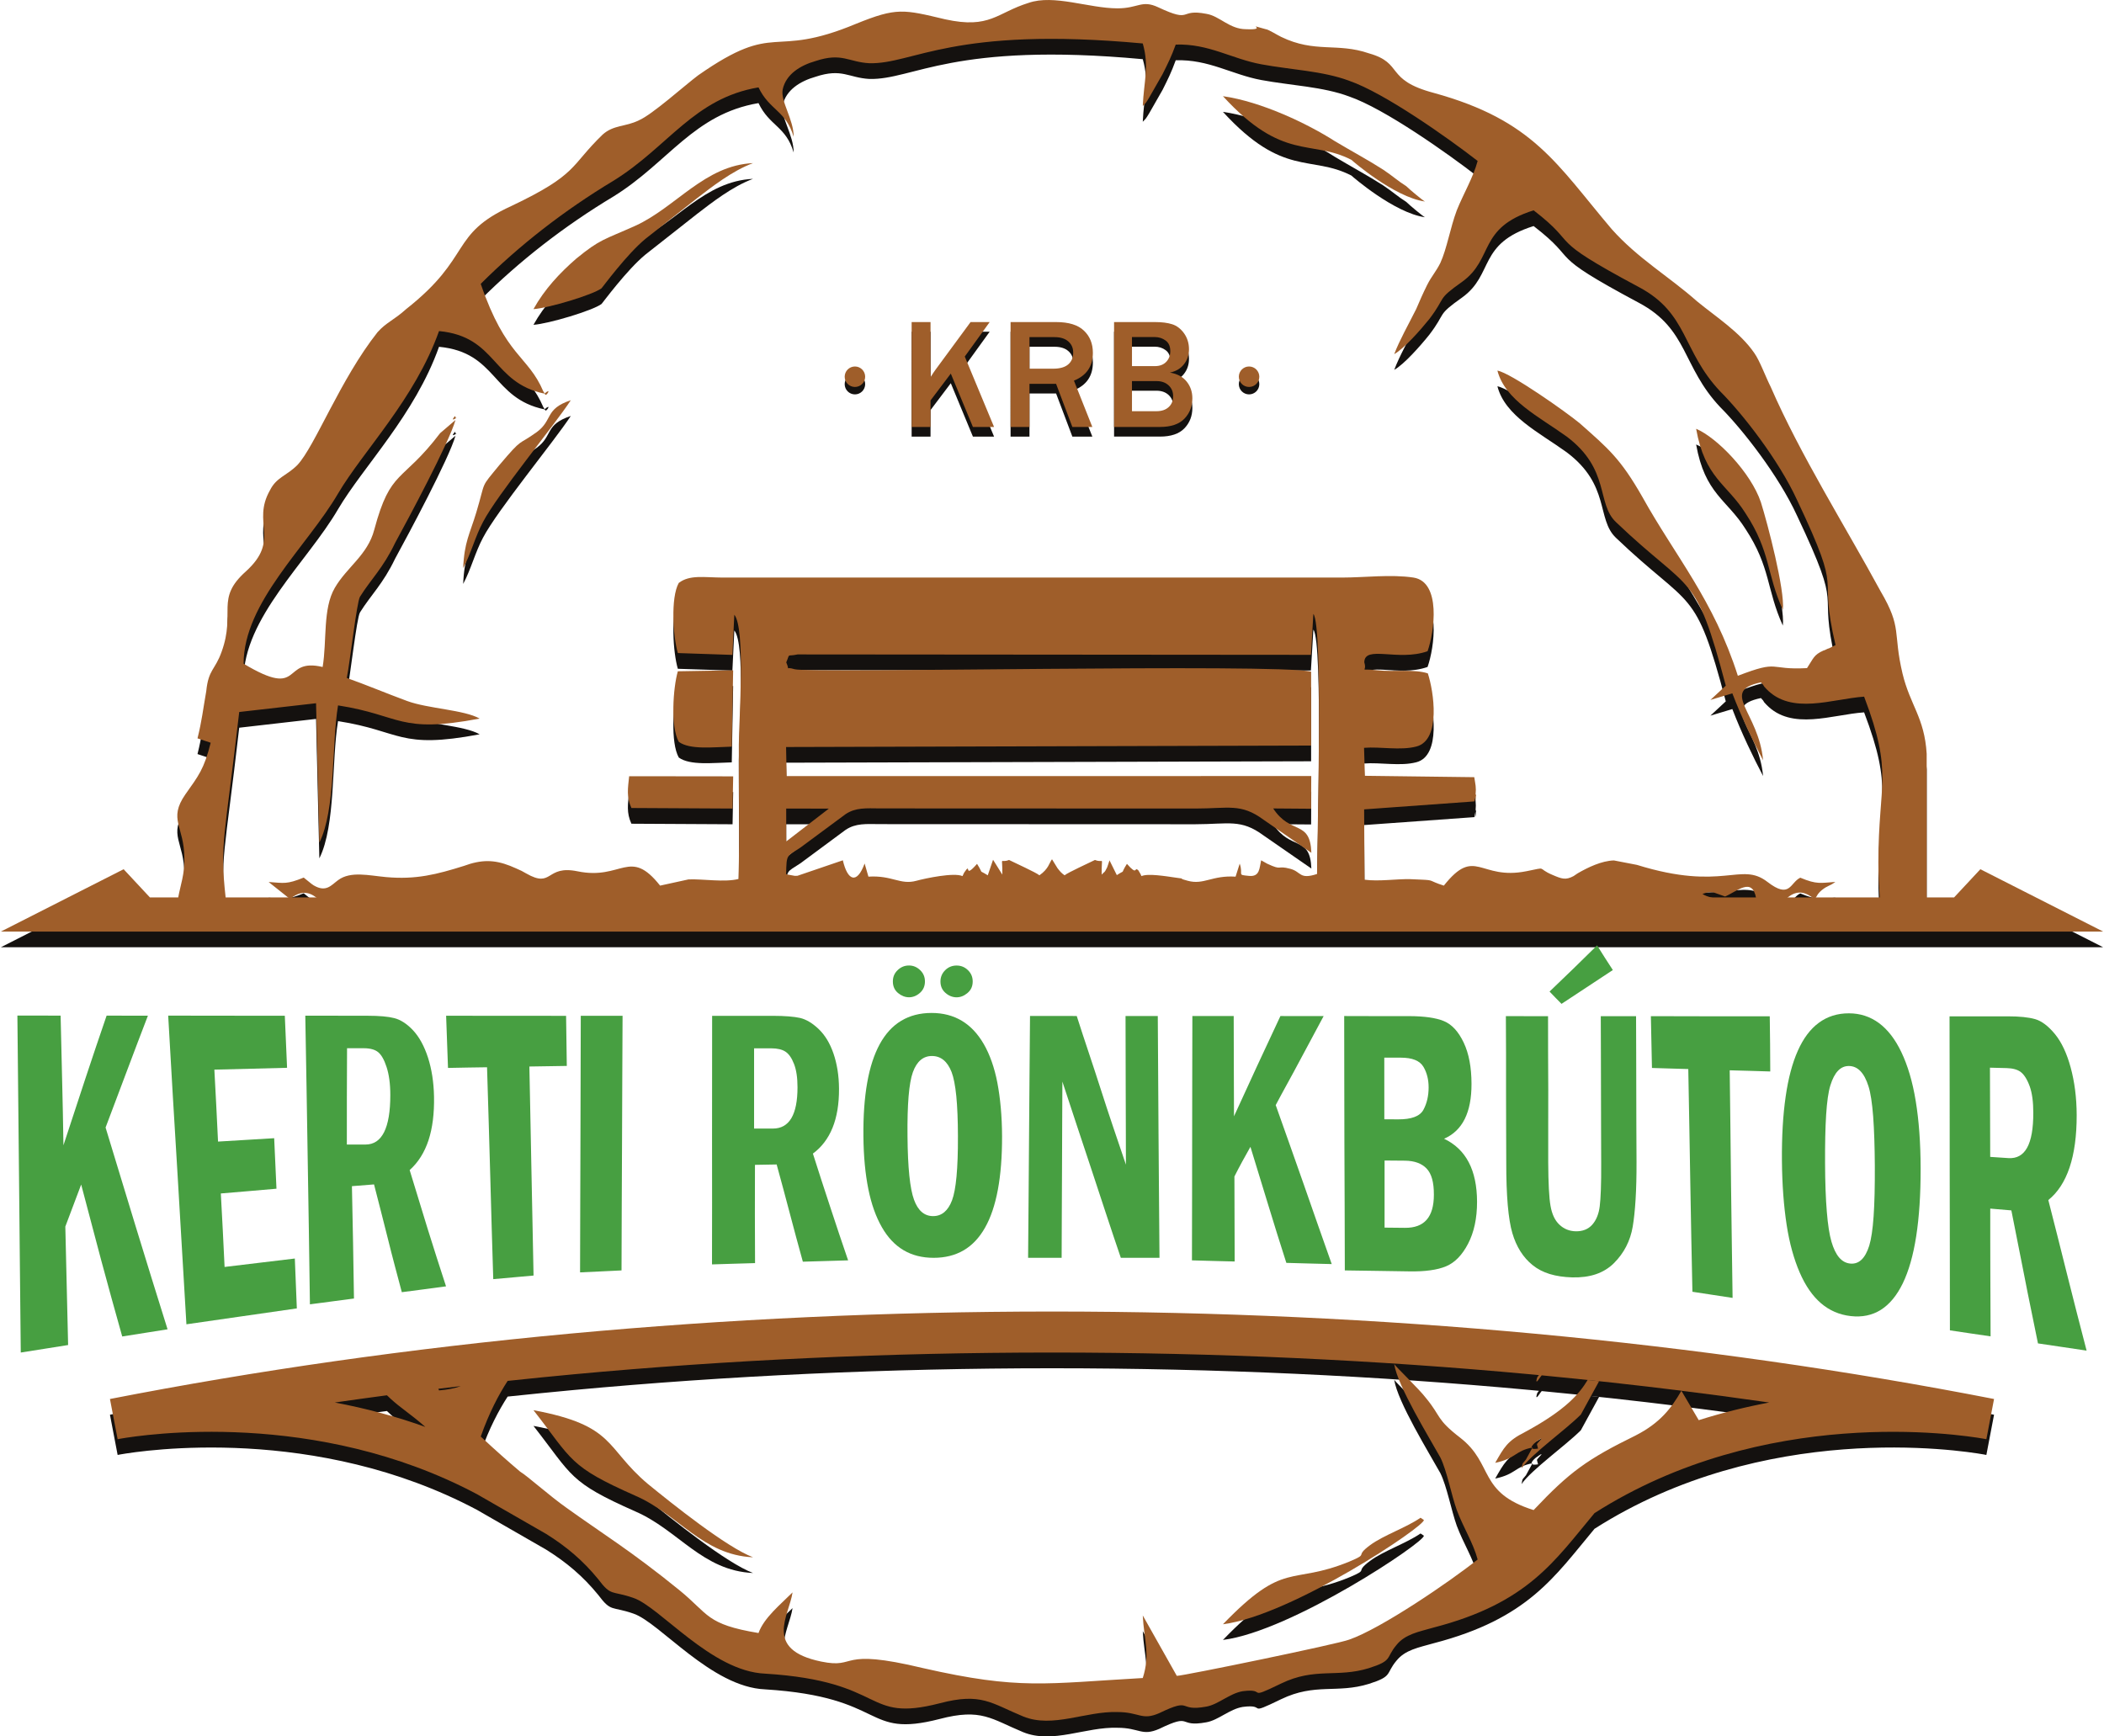
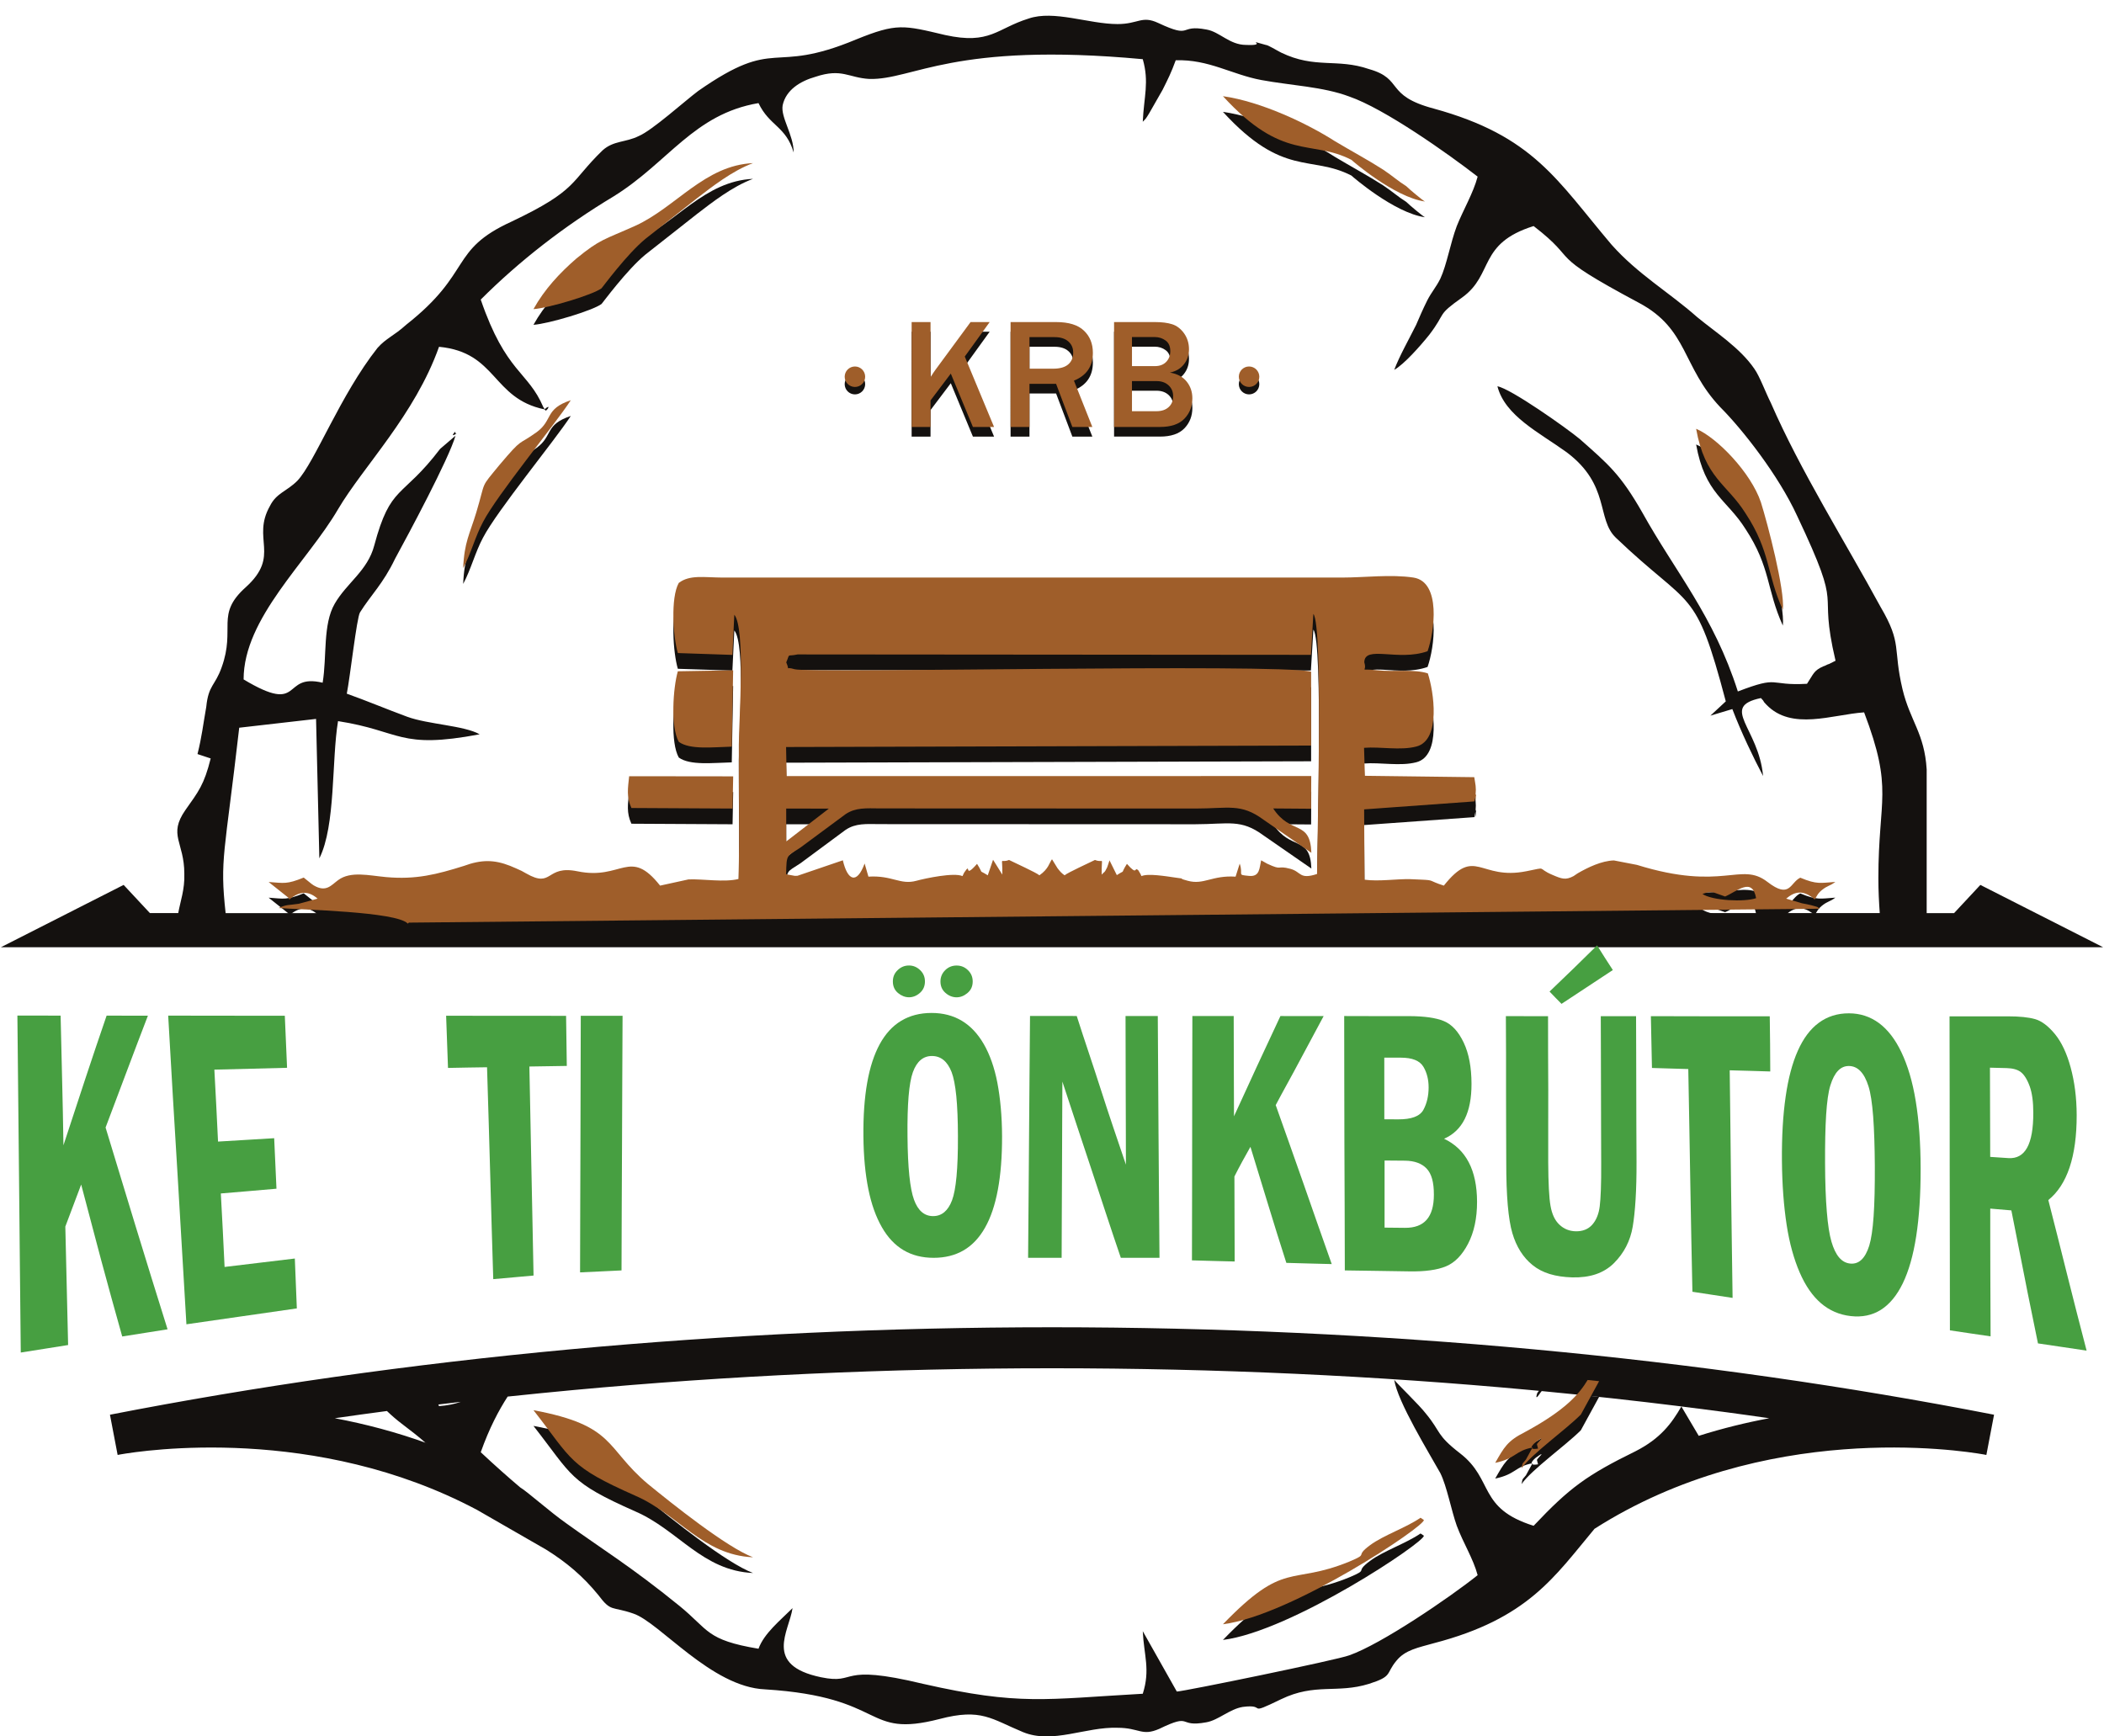
<svg xmlns="http://www.w3.org/2000/svg" data-bbox="0 2.475 504000 416329.719" viewBox="0 0 504000 416330" height="416" width="504" shape-rendering="geometricPrecision" text-rendering="geometricPrecision" image-rendering="optimizeQuality" fill-rule="evenodd" clip-rule="evenodd" data-type="color">
  <g>
    <path d="M127690 77880c3680-260 14210-3420 16320-5000 260-260 6050-8160 10520-11840l12370-9740c3430-2630 8430-6580 13430-8420-11580 530-18430 10530-28170 15000-7630 3420-8420 3160-14210 7900-3950 3420-7630 7370-10260 12100z" fill="#14110f" data-color="1" />
    <path d="M127690 341880c9470 12100 8420 13420 24470 20530 10270 4470 16060 14210 28170 14740-6320-2370-19480-12900-25270-17640-10270-8680-7630-13950-27370-17630z" fill="#14110f" data-color="1" />
    <path d="M341410 52090c-530-260-3690-2890-4480-3680-2100-1320-3160-2370-5520-3950-3690-2370-7640-4480-11590-6850-6580-4210-17630-9470-26840-10790 14470 15800 21050 10270 30790 15270 270 260 10270 8950 17640 10000z" fill="#14110f" data-color="1" />
    <path d="M292980 393200c16580-2100 48690-23690 48160-25000l-790-530c-3420 2370-8940 4210-12100 6580-3950 2900 0 1840-5000 3950-14220 5790-15270-530-30270 15000z" fill="#14110f" data-color="1" />
    <path d="M368520 351090c-3160 530-530-1580-530-1580 2900-2110 260 260 260 530l270 1050zm-3950 4740c2370-3430 10530-9220 14210-12900l4380-8010-2750-290c-1950 3260-5240 7220-15050 12510-4210 2110-5000 3690-7110 7370 5000-1050 4740-2890 8950-3680l-1580 2890c-790 1050-790 530-1050 2110z" fill="#14110f" data-color="1" />
    <path d="M110840 140000c1840-3420 2900-7630 4740-11050 3420-6580 17110-23170 21060-29220-6320 2110-4220 4740-8160 7630-4740 3430-3160 1060-8950 7900-4740 5790-3160 3420-5530 11320-1580 5260-2890 7100-3160 13420z" fill="#14110f" data-color="1" />
    <path d="M190070 36560c0-4210-3160-8420-2640-11320 790-3680 4210-5790 7900-6840 6320-2100 7900 260 12900 530 10520 260 20000-8950 65530-4740 1580 5530 270 8950 0 15000 790-790 790-790 1580-2100l3160-5530c1320-2630 2110-4210 3160-7110 7900-260 13420 3420 20530 4740s14740 1580 21060 3950c8420 2890 23680 13690 30790 19210-1050 3950-3420 7900-5000 11850-1580 4210-2370 9210-3950 12630-1050 2110-2100 3160-3160 5260-1050 2110-1840 3950-2630 5790-1840 3690-3950 7370-5260 10800 2370-1320 6310-5790 8420-8430 4210-5520 1580-4470 7900-8950 7630-5520 3680-12890 17100-17100 11590 8950 2110 6050 25270 18420 11850 6320 10270 15270 19480 25010 5260 5260 13950 16310 18420 26050 11580 24480 4740 15790 9210 34740l-1570 790c-270 0-1060 530-1320 530-2370 1050-2370 1840-3950 4210-9470 530-6310-2100-16580 1840-5790-18160-15000-28680-22900-42900-5260-9210-8160-11580-15000-17630-3160-2630-16580-12110-19740-12640 1840 7110 10000 11060 16580 15800 10530 7890 7110 16050 11840 20530 18170 17370 18960 11310 26330 39210l-3690 3430 5260-1580c2110 5520 5010 11580 7370 16050-1050-11580-10520-16580-520-18690 1050 1060 260 530 1310 1580 6060 6320 15800 2370 23430 1850 7100 18680 3420 20530 3420 39740 0 3090 150 5840 330 8390H85130c-280-1050-650-2020-1130-2860-270 950-510 1910-720 2860H53890c-1430-13070-250-13790 3260-44450l18420-2110 790 33430c3950-7890 2900-23420 4480-32900 15260 2370 14470 6840 33950 3160-3680-2110-12370-2370-17370-4210s-10000-3950-14480-5530c790-3950 2370-18160 3160-19480 2630-4210 5530-6840 8420-12890 3160-5790 12900-23950 14480-29480l-3690 3160c-9210 12100-11840 8420-15790 23160-1580 6050-6580 8950-9470 13950-2900 5000-1850 12630-2900 18950-10000-2370-4470 7900-18950-790 0-14740 15270-28160 22640-40800 6050-10260 18420-22630 24210-38950 13950 1320 12640 12370 25270 15000 0-260-260-520-260-520-3690-8690-8950-8160-15010-25800 9210-9210 20010-17630 31850-24740 13160-8160 19210-19740 34740-22370 2640 5530 6580 5530 8430 11840zm271620 182370v-34450c-530-8680-3950-11580-5790-19210-2370-10000 0-10790-5260-19740-8430-15530-19220-32640-26320-48960-1320-2630-2640-6310-3950-8160-3420-5000-9210-8680-13690-12370-6840-6050-14210-10260-20530-17370-13160-15530-18690-26060-42640-32640-11840-3150-7100-7100-15530-9470-7630-2630-12890 0-21050-3950-1060-530-3160-1840-3690-1840-5520-1580 1060 260-4730 0-3950 0-6320-3160-9480-3690-6840-1310-3160 2370-11580-1580-3950-1840-4740 270-9740 270-6840 0-15270-3420-21320-1320-7630 2370-9210 6320-20000 3950-10000-2370-11580-2900-21320 1050-20790 8690-18690-1050-37900 12370-3160 2370-11060 9480-14220 10790-3150 1580-6050 1060-8680 3430-7900 7630-5790 9470-21850 17100-15000 6850-9210 12110-25260 24740-2900 2640-4740 3160-6850 5530-8950 11320-15000 27380-19210 31850-2630 2630-5000 2900-6580 6050-4480 7900 2630 11850-5790 19480-7370 6580-2370 9740-5790 19210-1580 4480-3160 4210-3690 9480-790 4470-1050 7110-2100 11320l3160 1050c-1580 6320-2900 7900-6060 12370-4210 6050-260 7630-260 15270 140 3750-980 6710-1460 9440h-6790l-6300-6760L0 227120h504000l-29440-14950-6300 6760h-6570zM120610 365720c-360-220-710-440-1070-650 360 210 710 430 1070 650zm-6460-3710c-38630-20520-79890-14270-85500-13290l-610 120v-10l-40 10-1840-9640c34910-6810 71800-12100 110250-15670 37420-3470 76090-5300 115590-5300s78170 1830 115590 5300c38440 3570 75340 8860 110250 15670l-1840 9640-40-10v10l-610-120c-5990-1050-52610-8110-93290 17830-9580 11460-15920 21560-38550 27440-3680 1050-6840 1580-8950 4210-2630 3160-790 3690-6580 5530-7630 2370-12890-260-21050 3680-8690 4220-3160 1060-9210 1850-3160 520-5800 3160-8690 3680-7110 1320-3160-2370-11320 1580-4210 1840-4740-260-10000-260-7630-270-15530 3950-22630 1050-7640-3160-10010-5790-20010-3160-18420 4740-12370-5260-41850-7100-12890-530-25270-16060-31580-18170-5270-1840-5270-260-8420-4470-3680-4520-7680-7860-12470-10850l-16600-9550zm277790-14080c5890-3010 8590-6600 10950-10720-11030-1370-22200-2600-33490-3680-90 130-210 280-360 450 0 0-1310 2110-790 260 70-270 270-550 490-770l-2040-190c-36860-3420-75230-5220-114700-5220s-77840 1800-114710 5220c-5290 490-10550 1020-15790 1570-2140 3310-4400 7560-6450 13340 3490 3270 6600 6020 9450 8430 1790 1070 7020 5780 11100 8650 8210 5930 15530 10370 27090 19770 7110 5790 6320 8160 18950 10270 1320-3690 5270-6850 8160-9740-790 5530-7100 13690 6850 16580 8940 1840 3680-3420 24470 1580 23170 5260 29220 3680 52640 2370 1850-5790 270-9210 0-15000l8160 14470c1580 0 38690-7630 41330-8680 7630-2640 24210-13950 30790-19220-1050-3950-3420-7630-5000-11840-1320-3690-2370-9480-3950-12640-2630-4730-10260-17100-11050-22370 520 790 6050 6060 7630 8160 3690 4480 2370 5000 8160 9480 8160 6310 4210 13160 17630 17370 8660-9180 12820-12180 24480-17900zm15120-3670c5750-1820 11410-3190 16880-4220-3420-500-6860-970-10310-1440l-170-20-70-10-90-10-170-20-170-30-160-20-170-20-1010-130v-10l-160-20-170-20-170-20-160-20-170-30h-50l-120-20-170-20-160-20-170-20-170-30-100-10-70-10-170-20-160-20-170-20-170-30-150-10-20-10-160-20-170-20-170-20-170-20-170-30h-20l-140-20-170-20-170-20-170-20-160-30h-80l-90-20-170-20-170-20-170-20-170-20-120-20h-40l-170-30-170-20-170-20-170-20-160-20-170-20-170-20-170-30-170-20-170-20h-40l-120-20-170-20-170-20-170-20-170-20-90-20-80-10-160-20-170-20-170-20-170-20 4170 7050zm-296790-8150c-1800 210-3590 420-5380 640l160 390c2020-150 3740-510 5220-1030zm-17710 2200c-4190 550-8360 1130-12500 1730 7220 1360 14780 3320 22420 6110l-710-260c-1620-1440-3400-2810-5670-4540-1250-950-2430-1970-3540-3040zm313380 6310 570-180 550-180-1120 360zM130580 98410c260 270 1580-1840-260-260l260 260zm-21580 5530c0-260 0-520-260-260-1060 1310 520 260 520 260h-260zm248730-12370z" fill="#14110f" data-color="1" />
    <path d="M427210 150000c530-4740-3680-20790-5260-25790-2370-7110-10530-15530-15530-17640 2100 11850 7370 13160 11840 20270 6060 9210 5000 14480 8950 23160z" fill="#14110f" data-color="1" />
    <path d="M436110 221650c-950-560 0-260-2130-850-730-210-1430-300-2170-450l-3800-1120c2190-1860 4010-1920 6290-270 130 90 340 330 530 480l760-1240c20-20 360-530 920-980 1520-1230 1850-920 3290-2000-3550 240-4420 660-8410-1010-2470 1170-2420 5220-7870 1010-6430-4980-10540 2360-31280-4080l-5540-1080c-2960 110-6160 1650-8660 3090l-1010 680c-1910 1010-2810 660-5090-310-3910-1660-900-1930-6220-860-11240 2240-12210-6100-19780 3450-3880-1250-2120-1290-5540-1450l-2530-110c-3190-70-7550 610-10940 140l-100-16870 26420-1900c990-5150-120 3400 300-1570 170-1940-40-2440-320-4240l-26220-340-200-6710c3970-310 8660 710 12540-300 5990-1550 4150-13300 2750-17540-3340-1080-8350-320-12090-740-4850-550-2320 670-3140-1900 50-4230 8090-160 15170-2670 1630-4620 3310-16640-3390-17660-5380-830-11720 0-17130 0H173030c-4390-20-7900-730-10510 1290-1990 3560-1360 12940-220 16810l13080 430 460-9620c2710 3270 1110 25010 1080 31160-50 10670 230 21560-80 32200-3420 850-8440-40-11980 100l-6810 1490c-7310-9250-9110-1230-19780-3430-7740-1590-5890 4200-12340 500-1200-690-880-510-2400-1200-3940-1790-6960-2310-11070-1080l-1400 460c-6520 2040-11520 3360-18750 2700-4120-380-8440-1470-11420 710-1700 1230-2890 3020-5870 1280-150-90-360-250-510-350l-1900-1520c-4100 1650-4670 1320-8410 1050l4730 3760c40 70 140 310 240 440 2230-1840 4340-2310 6770-200l-4510 1230c-2480 380-2830 120-4850 1010 5360 410 28270 860 30980 3730 130-40 300-340 330-230l338220-3320zm-22740-2940c2940-1260 6500-4730 7430 410-2790 970-10480 600-12870-1010 1070-330 1300-540 2680-370l2760 970zm-225090-21080 10220 10-10210 7880-10-7890zm126380-46660c2380 2830 890 53920 880 62350-4310 1410-3720-530-6410-1250-3390-900-1750 550-5550-1220l-1440-810c-440 1890-290 3980-2900 3740-3040-290-1290-150-2240-2940l-990 3120c-5700-370-7590 2040-11460 990-3580-970 900-210-2590-720-2830-400-6990-1090-8500-400-100-120-170-380-200-430l-550-940c-1110-1070-40 1520-2750-1570-1790 2840-60 1170-2420 2690l-1760-3530c-90 270-460 1490-560 1690-760 1500-430 760-1310 1730-80-4870 750-2590-1610-3510-1360 670-6560 3030-7280 3670-840-580-1090-930-1700-1700l-1320-2150c-670 880-790 2310-3020 3850-700-640-5900-2970-7280-3670-2350 920-1530-1360-1610 3510l-2220-3560-1270 3720c-2490-1560-790 90-2570-2740-3440 3950-1170-760-3100 2120l-390 820c-2010-920-8860 520-11090 1120-3860 1050-5760-1360-11460-990l-910-3150c-1850 5060-4100 4120-5220-780l-10870 3710c-180 30-470 20-640 30l-2090-380c100-4980 100-4180 3430-6400l10850-8030c2430-1600 4830-1390 8240-1360l75550 30c8020-10 10950-1320 16350 2660l11500 7960c-280-8030-4940-4190-9150-10640l9090 70 30-7850-125770 10-130-6970 125870-340v-17730c-8550-2010-120610 450-123830-580-2520-800-970 740-2000-1640 1020-2390-30-1300 2720-1900l123060 90 590-9800z" fill="#14110f" data-color="1" />
    <path d="M162300 164710c-1150 3980-1780 13390 230 16920 2710 1950 8170 1260 12700 1160l330-18300-13260 220z" fill="#14110f" data-color="1" />
    <path d="m151170 197500 24250 130 150-7720-24940-40c-300 2920-690 4960 540 7630z" fill="#14110f" data-color="1" />
    <path d="M127690 74120c3680-270 14210-3420 16320-5000 260-270 6050-8160 10520-11850l12370-9740c3430-2630 8430-6580 13430-8420-11580 530-18430 10530-28170 15000-7630 3430-8420 3160-14210 7900-3950 3420-7630 7370-10260 12110z" fill="#9f5e2a" data-color="2" />
    <path d="M127690 338110c9470 12110 8420 13420 24470 20530 10270 4470 16060 14210 28170 14740-6320-2370-19480-12900-25270-17630-10270-8690-7630-13950-27370-17640z" fill="#9f5e2a" data-color="2" />
    <path d="M341410 48320c-530-260-3690-2890-4480-3680-2100-1320-3160-2370-5520-3950-3690-2370-7640-4470-11590-6840-6580-4210-17630-9480-26840-10790 14470 15790 21050 10260 30790 15260 270 270 10270 8950 17640 10000z" fill="#9f5e2a" data-color="2" />
    <path d="M292980 389440c16580-2110 48690-23690 48160-25010l-790-530c-3420 2370-8940 4220-12100 6580-3950 2900 0 1850-5000 3950-14220 5790-15270-520-30270 15010z" fill="#9f5e2a" data-color="2" />
    <path d="M368520 347320c-3160 530-530-1580-530-1580 2900-2100 260 270 260 530l270 1050zm-3950 4740c2370-3420 10530-9210 14210-12900l4380-8000-2750-290c-1950 3250-5240 7210-15050 12500-4210 2110-5000 3690-7110 7370 5000-1050 4740-2890 8950-3680l-1580 2890c-790 1060-790 530-1050 2110z" fill="#9f5e2a" data-color="2" />
    <path d="M110840 136230c1840-3420 2900-7630 4740-11050 3420-6580 17110-23160 21060-29220-6320 2110-4220 4740-8160 7640-4740 3420-3160 1050-8950 7890-4740 5790-3160 3420-5530 11320-1580 5260-2890 7110-3160 13420z" fill="#9f5e2a" data-color="2" />
-     <path d="M190070 32800c0-4220-3160-8430-2640-11320 790-3690 4210-5790 7900-6850 6320-2100 7900 270 12900 530 10520 260 20000-8950 65530-4740 1580 5530 270 8950 0 15010 790-790 790-790 1580-2110l3160-5530c1320-2630 2110-4210 3160-7100 7900-270 13420 3420 20530 4730 7110 1320 14740 1580 21060 3950 8420 2900 23680 13690 30790 19220-1050 3940-3420 7890-5000 11840-1580 4210-2370 9210-3950 12630-1050 2110-2100 3160-3160 5270-1050 2100-1840 3950-2630 5790-1840 3680-3950 7370-5260 10790 2370-1320 6310-5790 8420-8420 4210-5530 1580-4480 7900-8950 7630-5530 3680-12900 17100-17110 11590 8950 2110 6050 25270 18420 11850 6320 10270 15270 19480 25010 5260 5260 13950 16320 18420 26060 11580 24470 4740 15790 9210 34740l-1570 790c-270 0-1060 520-1320 520-2370 1060-2370 1850-3950 4220-9470 520-6310-2110-16580 1840-5790-18160-15000-28690-22900-42900-5260-9220-8160-11580-15000-17640-3160-2630-16580-12110-19740-12630 1840 7100 10000 11050 16580 15790 10530 7900 7110 16060 11840 20530 18170 17370 18960 11320 26330 39220l-3690 3420 5260-1580c2110 5530 5010 11580 7370 16050-1050-11580-10520-16580-520-18680 1050 1050 260 520 1310 1580 6060 6310 15800 2370 23430 1840 7100 18690 3420 20530 3420 39740 0 3090 150 5850 330 8400H85130c-280-1060-650-2030-1130-2870-270 950-510 1910-720 2870H53890c-1430-13070-250-13800 3260-44460l18420-2100 790 33420c3950-7890 2900-23420 4480-32900 15260 2370 14470 6850 33950 3160-3680-2100-12370-2370-17370-4210s-10000-3950-14480-5530c790-3940 2370-18160 3160-19470 2630-4210 5530-6850 8420-12900 3160-5790 12900-23950 14480-29480l-3690 3160c-9210 12110-11840 8420-15790 23160-1580 6060-6580 8950-9470 13950-2900 5000-1850 12640-2900 18950-10000-2370-4470 7900-18950-790 0-14740 15270-28160 22640-40790 6050-10270 18420-22640 24210-38960 13950 1320 12640 12370 25270 15000 0-260-260-520-260-520-3690-8690-8950-8160-15010-25800 9210-9210 20010-17630 31850-24740 13160-8160 19210-19740 34740-22370 2640 5530 6580 5530 8430 11850zm271620 182370v-34450c-530-8690-3950-11590-5790-19220-2370-10000 0-10790-5260-19740-8430-15530-19220-32640-26320-48950-1320-2640-2640-6320-3950-8160-3420-5000-9210-8690-13690-12370-6840-6060-14210-10270-20530-17380-13160-15520-18690-26050-42640-32630-11840-3160-7100-7110-15530-9480-7630-2630-12890 0-21050-3950-1060-520-3160-1840-3690-1840-5520-1580 1060 260-4730 0-3950 0-6320-3160-9480-3680-6840-1320-3160 2370-11580-1580-3950-1850-4740 260-9740 260-6840 0-15270-3420-21320-1310-7630 2360-9210 6310-20000 3940-10000-2370-11580-2890-21320 1060-20790 8680-18690-1060-37900 12370-3160 2360-11060 9470-14220 10790-3150 1580-6050 1050-8680 3420-7900 7630-5790 9470-21850 17110-15000 6840-9210 12100-25260 24740-2900 2630-4740 3160-6850 5530-8950 11310-15000 27370-19210 31840-2630 2640-5000 2900-6580 6060-4480 7890 2630 11840-5790 19470-7370 6580-2370 9740-5790 19220-1580 4470-3160 4210-3690 9470-790 4480-1050 7110-2100 11320l3160 1050c-1580 6320-2900 7900-6060 12370-4210 6060-260 7640-260 15270 140 3750-980 6710-1460 9450h-6790l-6300-6760L0 223360h504000l-29440-14950-6300 6760h-6570zM120610 361950c-360-220-710-430-1070-650 360 220 710 430 1070 650zm-6460-3700c-38630-20530-79890-14280-85500-13300l-610 120v-10l-40 10-1840-9640c34910-6810 71800-12100 110250-15670 37420-3470 76090-5300 115590-5300s78170 1830 115590 5300c38440 3570 75340 8860 110250 15670l-1840 9640-40-10v10l-610-120c-5990-1040-52610-8100-93290 17840-9580 11460-15920 21560-38550 27430-3680 1060-6840 1580-8950 4220-2630 3150-790 3680-6580 5520-7630 2370-12890-260-21050 3690-8690 4210-3160 1050-9210 1840-3160 530-5800 3160-8690 3690-7110 1310-3160-2370-11320 1570-4210 1850-4740-260-10000-260-7630-260-15530 3950-22630 1050-7640-3150-10010-5790-20010-3150-18420 4730-12370-5270-41850-7110-12890-530-25270-16060-31580-18160-5270-1840-5270-270-8420-4480-3680-4510-7680-7860-12470-10850l-16600-9540zm277790-14090c5890-3010 8590-6600 10950-10720-11030-1370-22200-2600-33490-3680-90 130-210 280-360 450 0 0-1310 2110-790 270 70-280 270-550 490-780l-2040-190c-36860-3420-75230-5220-114700-5220s-77840 1800-114710 5220c-5290 490-10550 1020-15790 1580-2140 3300-4400 7550-6450 13340 3490 3260 6600 6020 9450 8420 1790 1070 7020 5790 11100 8660 8210 5920 15530 10360 27090 19770 7110 5790 6320 8160 18950 10260 1320-3680 5270-6840 8160-9740-790 5530-7100 13690 6850 16580 8940 1850 3680-3420 24470 1580 23170 5270 29220 3690 52640 2370 1850-5790 270-9210 0-15000l8160 14480c1580 0 38690-7640 41330-8690 7630-2630 24210-13950 30790-19210-1050-3950-3420-7640-5000-11850-1320-3680-2370-9470-3950-12630-2630-4740-10260-17110-11050-22370 520 790 6050 6050 7630 8160 3690 4470 2370 5000 8160 9470 8160 6320 4210 13160 17630 17370 8660-9180 12820-12180 24480-17900zm15120-3660c5750-1820 11410-3200 16880-4230-3420-490-6860-970-10310-1430l-170-30-70-10-90-10-170-20-170-20-160-30-170-20-1010-130-160-20-170-30-170-20-160-20-170-20-50-10-120-10-170-30-160-20-170-20-170-20-100-20h-70l-170-30-160-20-170-20-170-20-150-20h-20l-160-30-170-20-170-20-170-20-170-20-20-10-140-20-170-20-170-20-170-20-160-20-80-10-90-10-170-20-170-30-170-20-170-20-120-10-40-10-170-20-170-20-170-30-170-20-160-20-170-20-170-20-170-20-170-20-170-20-40-10-120-20-170-20-170-20-170-20-170-20-90-10-80-10-160-20-170-20-170-30-170-20 4170 7060zm-296790-8160c-1800 210-3590 420-5380 640l160 390c2020-150 3740-510 5220-1030zm-17710 2200c-4190 560-8360 1130-12500 1730 7220 1360 14780 3320 22420 6110l-710-250c-1620-1440-3400-2820-5670-4550-1250-940-2430-1960-3540-3040zm313380 6320 570-190 550-170-1120 360zM130580 94650c260 260 1580-1840-260-270l260 270zm-21580 5530c0-270 0-530-260-270-1060 1320 520 270 520 270h-260zm248730-12380z" fill="#9f5e2a" data-color="2" />
    <path d="M427210 146240c530-4740-3680-20800-5260-25800-2370-7100-10530-15530-15530-17630 2100 11840 7370 13160 11840 20260 6060 9220 5000 14480 8950 23170z" fill="#9f5e2a" data-color="2" />
    <path d="M436110 217880c-950-560 0-260-2130-850-730-200-1430-300-2170-450l-3800-1120c2190-1860 4010-1920 6290-270 130 90 340 330 530 490l760-1250c20-20 360-530 920-980 1520-1220 1850-920 3290-2000-3550 250-4420 660-8410-1010-2470 1180-2420 5220-7870 1010-6430-4970-10540 2360-31280-4080l-5540-1070c-2960 100-6160 1640-8660 3080l-1010 680c-1910 1010-2810 670-5090-310-3910-1660-900-1920-6220-860-11240 2240-12210-6090-19780 3450-3880-1240-2120-1290-5540-1440l-2530-110c-3190-80-7550 600-10940 130l-100-16860 26420-1910c990-5150-120 3410 300-1570 170-1930-40-2440-320-4240l-26220-330-200-6710c3970-320 8660 700 12540-310 5990-1540 4150-13300 2750-17540-3340-1080-8350-310-12090-740-4850-540-2320 670-3140-1900 50-4230 8090-160 15170-2670 1630-4620 3310-16630-3390-17660-5380-820-11720 0-17130 0H173030c-4390-20-7900-730-10510 1290-1990 3570-1360 12950-220 16810l13080 440 460-9630c2710 3280 1110 25010 1080 31170-50 10670 230 21550-80 32190-3420 850-8440-40-11980 100l-6810 1490c-7310-9240-9110-1230-19780-3430-7740-1590-5890 4200-12340 500-1200-690-880-510-2400-1200-3940-1790-6960-2300-11070-1080l-1400 470c-6520 2040-11520 3350-18750 2690-4120-380-8440-1470-11420 710-1700 1240-2890 3030-5870 1290-150-90-360-250-510-350l-1900-1530c-4100 1660-4670 1320-8410 1060l4730 3760c40 60 140 300 240 430 2230-1830 4340-2310 6770-200l-4510 1230c-2480 380-2830 120-4850 1020 5360 410 28270 850 30980 3730 130-40 300-350 330-230l338220-3330zm-22740-2930c2940-1270 6500-4730 7430 400-2790 970-10480 600-12870-1010 1070-330 1300-540 2680-370l2760 980zm-225090-21090 10220 20-10210 7870-10-7890zm126380-46660c2380 2830 890 53930 880 62350-4310 1410-3720-530-6410-1240-3390-910-1750 550-5550-1230l-1440-810c-440 1890-290 3990-2900 3740-3040-290-1290-150-2240-2940l-990 3120c-5700-360-7590 2040-11460 990-3580-960 900-210-2590-710-2830-410-6990-1100-8500-410-100-120-170-380-200-430l-550-940c-1110-1060-40 1520-2750-1570-1790 2850-60 1170-2420 2700l-1760-3540c-90 270-460 1490-560 1690-760 1500-430 760-1310 1730-80-4860 750-2590-1610-3510-1360 680-6560 3040-7280 3680-840-590-1090-940-1700-1710l-1320-2140c-670 870-790 2300-3020 3850-700-640-5900-2980-7280-3680-2350 920-1530-1360-1610 3510l-2220-3560-1270 3730c-2490-1570-790 80-2570-2750-3440 3950-1170-750-3100 2120l-390 820c-2010-920-8860 520-11090 1130-3860 1040-5760-1370-11460-1000l-910-3150c-1850 5070-4100 4120-5220-770l-10870 3710c-180 20-470 10-640 20l-2090-380c100-4980 100-4180 3430-6400l10850-8030c2430-1600 4830-1390 8240-1360l75550 30c8020 0 10950-1310 16350 2660l11500 7960c-280-8030-4940-4190-9150-10640l9090 70 30-7840-125770 10-130-6970 125870-350v-17720c-8550-2020-120610 450-123830-580-2520-800-970 740-2000-1650 1020-2380-30-1300 2720-1900l123060 100 590-9810z" fill="#9f5e2a" data-color="2" />
    <path d="M162300 160950c-1150 3970-1780 13390 230 16920 2710 1950 8170 1260 12700 1150l330-18300-13260 230z" fill="#9f5e2a" data-color="2" />
    <path d="m151170 193730 24250 130 150-7720-24940-30c-300 2910-690 4960 540 7620z" fill="#9f5e2a" data-color="2" />
    <path d="M467170 243680h6910c2330 0 4690-10 7060 0 2820 0 4970 220 6580 680 1520 440 3110 1630 4690 3540 1610 1950 2880 4660 3790 8020 930 3410 1440 7220 1450 11440 10 4950-560 9140-1700 12550-1140 3390-2840 6000-5100 7820 1510 5870 3000 11820 4490 17780 1510 6050 3080 12130 4690 18320-1990-300-3970-590-5920-880-1940-280-3850-570-5740-850-1080-5430-2240-10810-3260-16130-1010-5270-2120-10540-3120-15760-1730-150-3390-280-5060-430 10 5050-10 10140 20 15230 30 5110 50 10250 60 15400-1650-230-3300-480-4930-720-1610-240-3230-480-4820-720 0-6370-10-12720-20-19030s-20-12600-30-18850c-10-6260-10-12500-10-18740 0-6220-10-12450-30-18670zm9690 12310c0 3570 20 7140 30 10700s30 7130 30 10690c1420 100 2890 190 4360 290 4030 260 5980-3340 5970-10840 0-2590-270-4730-860-6370-620-1700-1360-2820-2110-3400-790-620-1940-930-3420-970-1370-30-2690-60-4000-100z" fill="#479f41" fill-rule="nonzero" data-color="3" />
    <path d="M460240 280230c10 6190-350 11590-1060 16170s-1790 8340-3210 11280c-1430 2940-3190 5070-5280 6380-2070 1300-4480 1800-7210 1490-2720-310-5090-1330-7130-3080-2030-1740-3730-4200-5110-7390-1350-3120-2440-6950-3120-11400-680-4440-1080-9540-1130-15320-50-5870 250-11010 890-15410 630-4410 1610-8090 2930-11040 1320-2960 2990-5190 5020-6680 2040-1510 4460-2280 7220-2270 2680 0 5080 780 7190 2330 2110 1560 3920 3900 5390 7000 1490 3120 2670 7010 3430 11680 770 4660 1170 10090 1180 16260zm-10980-620c-30-4770-160-8760-400-11950-250-3200-610-5600-1120-7210-1010-3210-2560-4820-4650-4860-2060-40-3520 1520-4490 4650-480 1550-810 3900-1010 7020-200 3110-280 7020-260 11690 20 4590 160 8450 420 11570 250 3120 630 5520 1110 7180 960 3290 2410 5060 4520 5260 2070 190 3570-1220 4540-4290 470-1530 830-3880 1050-7060 220-3170 310-7180 290-12000z" fill="#479f41" fill-rule="nonzero" data-color="3" />
    <path d="M395570 243640c4500 10 9100 30 13790 30h14710c80 4440 100 8850 120 13230-1660-50-3290-100-4920-150-1610-40-3210-90-4800-130 70 4680 130 9340 170 13950 50 4590 100 9160 150 13710 60 4530 120 9050 180 13540 60 4460 120 8930 190 13370-1650-250-3300-500-4910-750-1600-240-3180-480-4720-720-100-4340-190-8710-270-13080-80-4400-160-8820-240-13250-80-4450-160-8920-230-13420-80-4510-150-9070-250-13650-1490-40-2960-80-4420-130-1450-40-2880-90-4290-130-90-4100-170-8240-260-12420z" fill="#479f41" fill-rule="nonzero" data-color="3" />
    <path d="M371280 237740c3860-3670 7630-7350 11400-11070 1240 1990 2480 3950 3770 5910-4120 2710-8230 5410-12300 8110-990-980-1930-1970-2870-2950z" fill="#479f41" fill-rule="nonzero" data-color="3" />
    <path d="M360810 243630c1660 10 3340 10 5030 10h5080c0 2940 10 5870 10 8790 10 2920 30 5850 40 8770s0 5850-10 8770c0 2920-10 5850 0 8770 30 4940 200 8410 550 10370 340 1970 1030 3480 2120 4510 1080 1030 2380 1560 3920 1600 1630 30 2990-480 3970-1590 960-1090 1570-2580 1790-4420 230-1830 380-5270 350-10270l-30-8820c-10-2950-20-5890-20-8830 0-2930-10-5870-20-8810-10-2930-30-5880-30-8830h8460c0 2910 10 5820 30 8720 10 2910 20 5820 20 8720s10 5810 20 8710 20 5810 40 8710c30 6940-330 12140-910 15580-570 3410-2090 6360-4500 8760-1220 1220-2680 2100-4350 2670-1670 560-3560 800-5670 750-1980-60-3770-320-5360-800-1570-480-2950-1190-4120-2140-2280-1830-3910-4430-4860-7680-480-1630-850-3870-1100-6710-240-2850-370-6300-360-10360 0-2910-20-5820-30-8730s-20-5830-20-8740v-8720c0-2920-20-5830-40-8760z" fill="#479f41" fill-rule="nonzero" data-color="3" />
    <path d="M322050 243610c2560 20 5130 20 7720 20h7820c1830 0 3450 110 4830 300 1390 200 2560 490 3500 880 1940 790 3520 2520 4780 5170 1260 2660 1860 5940 1870 9880 20 6870-2160 11250-6580 13170 5260 2490 7890 7530 7910 15110 10 3980-740 7350-2150 10060-1420 2730-3170 4520-5250 5400-1070 450-2320 770-3790 970-1460 210-3140 290-5030 260-2630-40-5240-80-7810-120s-5130-70-7670-110c0-5050-20-10110-40-15170-20-5080-40-10150-60-15230s-30-10160-30-15260c-10-5090-10-10210-20-15330zm9620 24750c1080 10 2170 20 3300 20 3210 20 5230-740 6070-2290s1240-3330 1250-5350c0-1850-390-3500-1240-4950-880-1480-2670-2200-5440-2200-1340-10-2660-10-3950-10 0 4940 10 9880 10 14780zm60 25980c1620 20 3240 30 4870 50 4670 50 6950-2590 6950-7940 10-2980-550-5040-1770-6300-1150-1190-2860-1840-5180-1860-1630-20-3250-30-4870-40v16090z" fill="#479f41" fill-rule="nonzero" data-color="3" />
    <path d="M285650 243600c1610 0 3240 10 4900 10h5010c10 3980 20 7970 30 11960 20 4010 30 8040 40 12080 1830-4030 3690-8050 5530-12040 1860-4020 3740-8000 5600-12000 1710 10 3450 10 5180 10h5180c-1870 3560-3840 7110-5710 10660s-3900 7120-5780 10680c1110 3120 2210 6240 3320 9360 1100 3150 2220 6300 3340 9470 1120 3180 2240 6380 3350 9590 1120 3220 2260 6460 3420 9700-1840-50-3670-100-5470-140-1810-50-3610-100-5410-150-1520-4700-2970-9400-4390-14040-1430-4630-2840-9210-4220-13780-1350 2370-2640 4730-3840 7110 10 3370 20 6760 30 10150l30 10230c-1720-40-3440-90-5150-130-1710-50-3410-90-5090-140 10-5010 20-9990 30-14960 0-4930 10-9860 20-14740 10-4870 20-9720 20-14540 10-4790 20-9580 30-14350z" fill="#479f41" fill-rule="nonzero" data-color="3" />
    <path d="M246730 243590h5610c1860 0 3730 0 5590 10 930 2930 1910 5880 2890 8820 980 2950 1960 5910 2910 8880 940 2970 1940 5950 2940 8940 1010 3000 2040 6000 3050 9000-10-3000-20-6000-20-9000-10-2990-20-5970-30-8940 0-2970-10-5920-20-8870-10-2940-10-5890-20-8830h7730c30 4730 60 9470 90 14220 30 4780 60 9570 90 14390 30 4840 70 9710 110 14580 40 4910 90 9840 120 14790h-9270c-1220-3580-2420-7150-3590-10710-1170-3550-2340-7100-3500-10620-1170-3520-2340-7030-3490-10510s-2300-6960-3430-10410c-20 3450-30 6930-50 10420-10 3490-30 6990-40 10510-20 3520-30 7070-50 10620-10 3560-30 7120-40 10700h-8040c40-4940 80-9870 120-14770 40-4890 70-9750 110-14600 40-4810 80-9620 110-14400 40-4750 80-9500 120-14220z" fill="#479f41" fill-rule="nonzero" data-color="3" />
    <path d="M213850 235310c0-1060 360-1950 1140-2700 760-730 1640-1120 2730-1120 1040 0 1920 390 2680 1120 780 750 1140 1650 1140 2710 0 1110-400 2030-1190 2730-800 710-1690 1060-2630 1060s-1830-360-2630-1020c-830-700-1240-1610-1240-2780z" fill="#479f41" fill-rule="nonzero" data-color="3" />
    <path d="M225260 235320c0-1060 390-1970 1140-2710 740-740 1680-1110 2720-1110 1090 0 1980 380 2730 1110 780 760 1140 1660 1140 2710 0 1150-400 2050-1240 2760-800 680-1680 1040-2630 1040-940 0-1880-360-2670-1070-800-700-1190-1620-1190-2730z" fill="#479f41" fill-rule="nonzero" data-color="3" />
    <path d="M240030 272430c10 4900-330 9180-1010 12830-680 3640-1700 6680-3080 9100-1360 2410-3080 4230-5130 5430-2050 1190-4450 1790-7180 1790-2760 0-5160-610-7220-1830s-3800-3060-5200-5520c-1420-2480-2510-5510-3240-9130s-1140-7850-1180-12650c-50-4900 260-9190 910-12880s1670-6780 3020-9250c1360-2480 3070-4340 5140-5580s4490-1870 7270-1870c2750 0 5160 630 7240 1870s3840 3110 5280 5600c1410 2450 2540 5560 3250 9250 700 3700 1110 7980 1130 12840zm-10580 20c-10-3850-140-7060-390-9630-260-2570-640-4510-1130-5780-1020-2600-2600-3850-4720-3850-2080 0-3620 1280-4560 3880-470 1280-810 3220-1030 5790-210 2560-300 5760-260 9590 30 3750 180 6910 440 9440s640 4450 1120 5760c950 2620 2480 3930 4580 3930 2060 0 3570-1260 4530-3770 480-1260 840-3160 1080-5720 230-2540 360-5770 340-9640z" fill="#479f41" fill-rule="nonzero" data-color="3" />
-     <path d="M170520 243560h14600c2870 10 5000 180 6490 510 1430 330 2950 1230 4440 2650 1520 1450 2720 3410 3570 5900s1300 5300 1320 8400c20 3660-500 6790-1550 9380s-2630 4660-4710 6190c1350 4280 2760 8570 4160 12830 1410 4270 2820 8540 4280 12770-1800 60-3610 110-5420 160-1800 50-3620 110-5430 160-1060-3860-2130-7750-3140-11630-1010-3890-2080-7780-3140-11680-1750 30-3500 60-5200 90 10 3930-30 7870-20 11790 10 3930 20 7870 40 11770-1720 50-3450 100-5170 150-1730 60-3460 110-5150 160 10-4980 20-9980 20-14960s0-9960-10-14940c0-4960 0-9920 10-14870 0-4950 10-9880 10-14830zm10060 7790v19240h4510c3920 0 5900-3300 5900-9900 0-2270-270-4160-840-5600-570-1470-1240-2410-2080-2960-750-490-1880-780-3370-780h-4120z" fill="#479f41" fill-rule="nonzero" data-color="3" />
    <path d="M139030 243550h10020c-40 5140-60 10280-70 15390-20 5110-30 10210-60 15300-20 5090-40 10180-70 15240-20 5060-40 10100-50 15120-1660 80-3330 160-4990 240-1660 70-3320 150-4950 230 10-5060 30-10140 40-15230 20-5100 40-10230 50-15360 0-5140 20-10280 40-15420 20-5160 40-10330 40-15510z" fill="#479f41" fill-rule="nonzero" data-color="3" />
    <path d="M106750 243540c4950 10 9860 10 14690 10 4770 0 9460 10 14070 10 60 4040 110 8040 170 12010-1490 20-2980 50-4470 70-1480 20-2980 40-4500 70 90 4380 170 8720 260 13020 80 4260 160 8500 250 12710 90 4150 170 8290 250 12370 70 4050 150 8060 240 12020-1590 150-3200 290-4800 430-1610 140-3230 280-4860 430-130-4010-250-8080-370-12180-120-4140-230-8320-350-12540-120-4260-250-8550-370-12880-130-4360-260-8770-400-13200-1540 20-3110 40-4670 70-1570 30-3140 60-4690 90-160-4130-280-8300-450-12510z" fill="#479f41" fill-rule="nonzero" data-color="3" />
-     <path d="M72990 243520c2550 0 5060 10 7560 10 2460 0 4920 10 7370 10 2830 0 4940 190 6410 570 1460 370 3000 1320 4510 2940 1470 1580 2670 3760 3570 6540 880 2740 1370 5850 1440 9300 80 4070-360 7570-1320 10500-970 2930-2470 5320-4520 7150 1460 4720 2870 9410 4310 14080 1440 4640 2930 9250 4410 13800-1750 230-3490 470-5240 700-1770 230-3550 470-5360 700-1120-4230-2280-8500-3340-12810-1060-4340-2220-8660-3320-13030-1760 140-3520 280-5300 420 90 4510 180 9010 270 13490 90 4500 130 9000 220 13450-1750 230-3490 460-5240 690-1770 230-3540 470-5320 700-80-5770-160-11570-250-17360-90-5780-190-11570-280-17370-90-5770-180-11530-280-17280-100-5730-190-11470-300-17200zm10010 7810c-50 7700-50 15400-50 23090h4470c3960 0 5950-3960 5950-11870 0-2740-320-4960-900-6730-560-1720-1240-2920-2030-3560-740-600-1880-930-3370-930h-4070z" fill="#479f41" fill-rule="nonzero" data-color="3" />
    <path d="M40120 243510c4830 10 9600 20 14310 20 4620 0 9180 10 13650 10 180 4180 360 8350 540 12480-2840 70-5680 150-8570 220-2910 70-5860 140-8860 220 310 5780 620 11540 880 17250 2300-140 4570-280 6820-410 2230-140 4440-270 6640-400 190 4060 370 8100 550 12110-2180 200-4370 390-6580 570-2230 190-4480 380-6760 570 320 5920 640 11810 900 17620 2900-350 5760-690 8580-1030 2790-330 5550-650 8260-990 180 4040 310 8030 480 11960-4230 610-8550 1230-12930 1860-4450 640-8980 1290-13540 1950-360-5830-700-11740-1050-17730-360-6020-710-12130-1080-18290-380-6200-750-12450-1130-18750-370-6360-750-12770-1110-19240z" fill="#479f41" fill-rule="nonzero" data-color="3" />
    <path d="M3970 243500h5210c1730 0 3450 0 5150 10 120 5030 240 10110 360 15250 120 5200 250 10480 320 15840 1810-5460 3550-10800 5260-16000 1680-5140 3410-10150 5090-15090 1670 10 3330 10 4980 10h4920c-1620 4270-3320 8630-4960 13050-1660 4500-3460 9100-5190 13770 1200 3950 2410 7910 3610 11870 1210 4000 2430 8020 3670 12050 1250 4050 2500 8110 3750 12180 1270 4090 2550 8200 3830 12280-1780 280-3570 570-5370 850-1820 290-3650 580-5500 870-1710-6110-3430-12250-5060-18350-1630-6080-3180-12100-4780-18080-1230 3320-2530 6680-3800 10080 110 4640 230 9330 330 14030 110 4770 220 9560 340 14370-1880 300-3770 600-5660 900-1900 300-3810 600-5690 900-70-7260-140-14460-220-21560-60-6980-130-13880-200-20680-70-6670-140-13260-200-19730-60-6360-130-12640-190-18820z" fill="#479f41" fill-rule="nonzero" data-color="3" />
    <path d="M238110 104680h-5070l-5300-12800-4860 6440v6360h-4530V79530h4530v13210c570-900 990-1520 1250-1860l8350-11350h4580l-5970 8270 7020 16880zm23560 0h-4790l-3900-10340h-6380v10340h-4530V79530h10910c3030 0 5260 690 6680 2060 1430 1360 2140 3140 2140 5310 0 3230-1510 5450-4540 6670l4410 11110zm-15070-13970h5640c1630 0 2850-340 3650-1030s1190-1630 1190-2830c0-1110-390-2000-1170-2680-790-690-1890-1030-3310-1030h-6000v7570zm20280 13970V79530h9790c1670 0 3040 170 4130 520 1090 340 2040 1060 2840 2150 790 1100 1200 2380 1200 3850 0 1390-410 2600-1220 3620-810 1030-1930 1680-3360 1970 1780 300 3110 1020 4020 2150s1370 2470 1370 4010c0 1950-640 3580-1910 4900s-3230 1980-5860 1980h-11000zm4290-14590h5520c1130 0 2030-340 2680-1010 660-680 990-1540 990-2590 0-1150-380-2000-1130-2540-740-550-1620-830-2630-830h-5430v6970zm0 10810h5860c1240 0 2220-320 2930-980 720-640 1080-1520 1080-2630 0-1060-370-1920-1100-2600-730-670-1690-1010-2890-1010h-5880v7220z" fill="#14110f" fill-rule="nonzero" data-color="1" />
    <path d="M204760 89650c1350 0 2450 1100 2450 2450 0 1360-1100 2460-2450 2460-1360 0-2460-1100-2460-2460 0-1350 1100-2450 2460-2450z" fill="#14110f" data-color="1" />
    <path d="M299240 89650c1360 0 2460 1100 2460 2450 0 1360-1100 2460-2460 2460-1350 0-2450-1100-2450-2460 0-1350 1100-2450 2450-2450z" fill="#14110f" data-color="1" />
    <path d="M238110 102370h-5070l-5300-12800-4860 6440v6360h-4530V77220h4530v13210c570-900 990-1520 1250-1860l8350-11350h4580l-5970 8270 7020 16880zm23560 0h-4790l-3900-10340h-6380v10340h-4530V77220h10910c3030 0 5260 690 6680 2060 1430 1360 2140 3130 2140 5310 0 3230-1510 5450-4540 6670l4410 11110zm-15070-13970h5640c1630 0 2850-340 3650-1030s1190-1630 1190-2830c0-1110-390-2000-1170-2680-790-690-1890-1030-3310-1030h-6000v7570zm20280 13970V77220h9790c1670 0 3040 170 4130 520 1090 340 2040 1060 2840 2150 790 1100 1200 2380 1200 3850 0 1390-410 2600-1220 3620-810 1030-1930 1680-3360 1970 1780 300 3110 1020 4020 2150s1370 2470 1370 4010c0 1950-640 3580-1910 4900s-3230 1980-5860 1980h-11000zm4290-14590h5520c1130 0 2030-340 2680-1010 660-680 990-1540 990-2590 0-1150-380-2000-1130-2540-740-550-1620-830-2630-830h-5430v6970zm0 10810h5860c1240 0 2220-320 2930-980 720-640 1080-1520 1080-2630 0-1060-370-1920-1100-2600-730-670-1690-1010-2890-1010h-5880v7220z" fill="#9f5e2a" fill-rule="nonzero" data-color="2" />
    <path d="M204760 87870c1350 0 2450 1100 2450 2460 0 1350-1100 2450-2450 2450-1360 0-2460-1100-2460-2450 0-1360 1100-2460 2460-2460z" fill="#9f5e2a" data-color="2" />
    <path d="M299240 87870c1360 0 2460 1100 2460 2460 0 1350-1100 2450-2460 2450-1350 0-2450-1100-2450-2450 0-1360 1100-2460 2450-2460z" fill="#9f5e2a" data-color="2" />
  </g>
</svg>